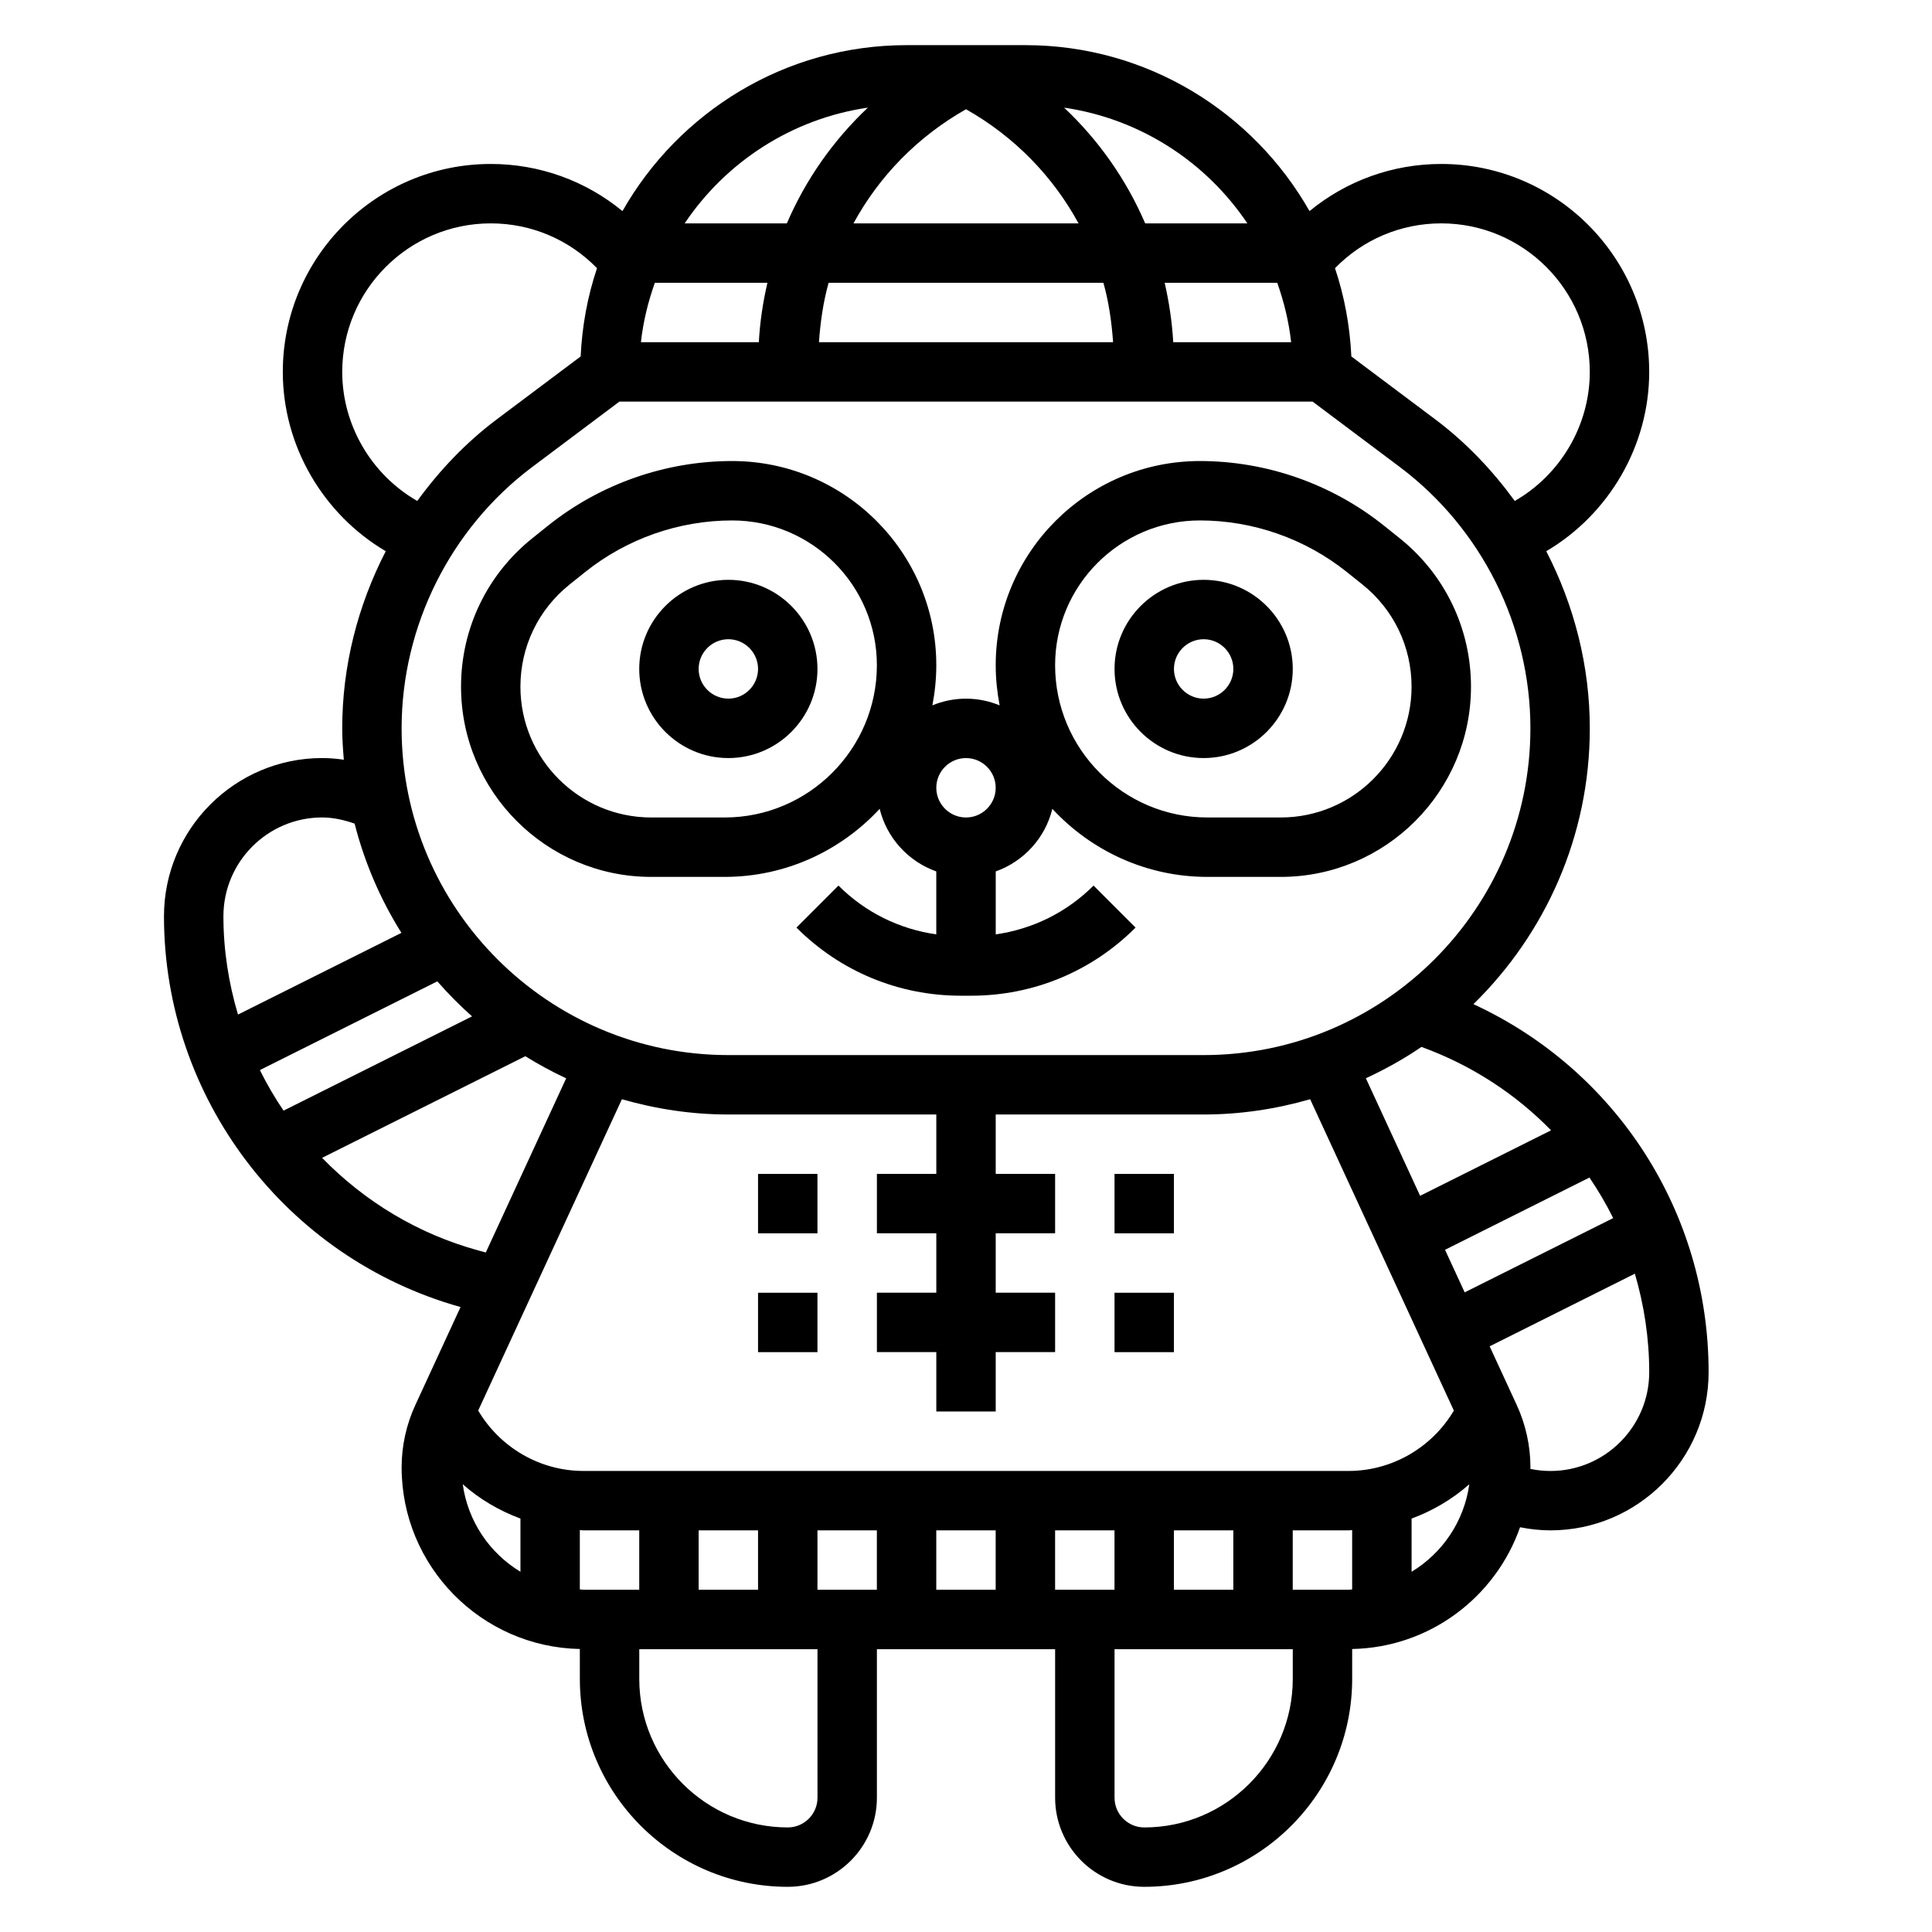
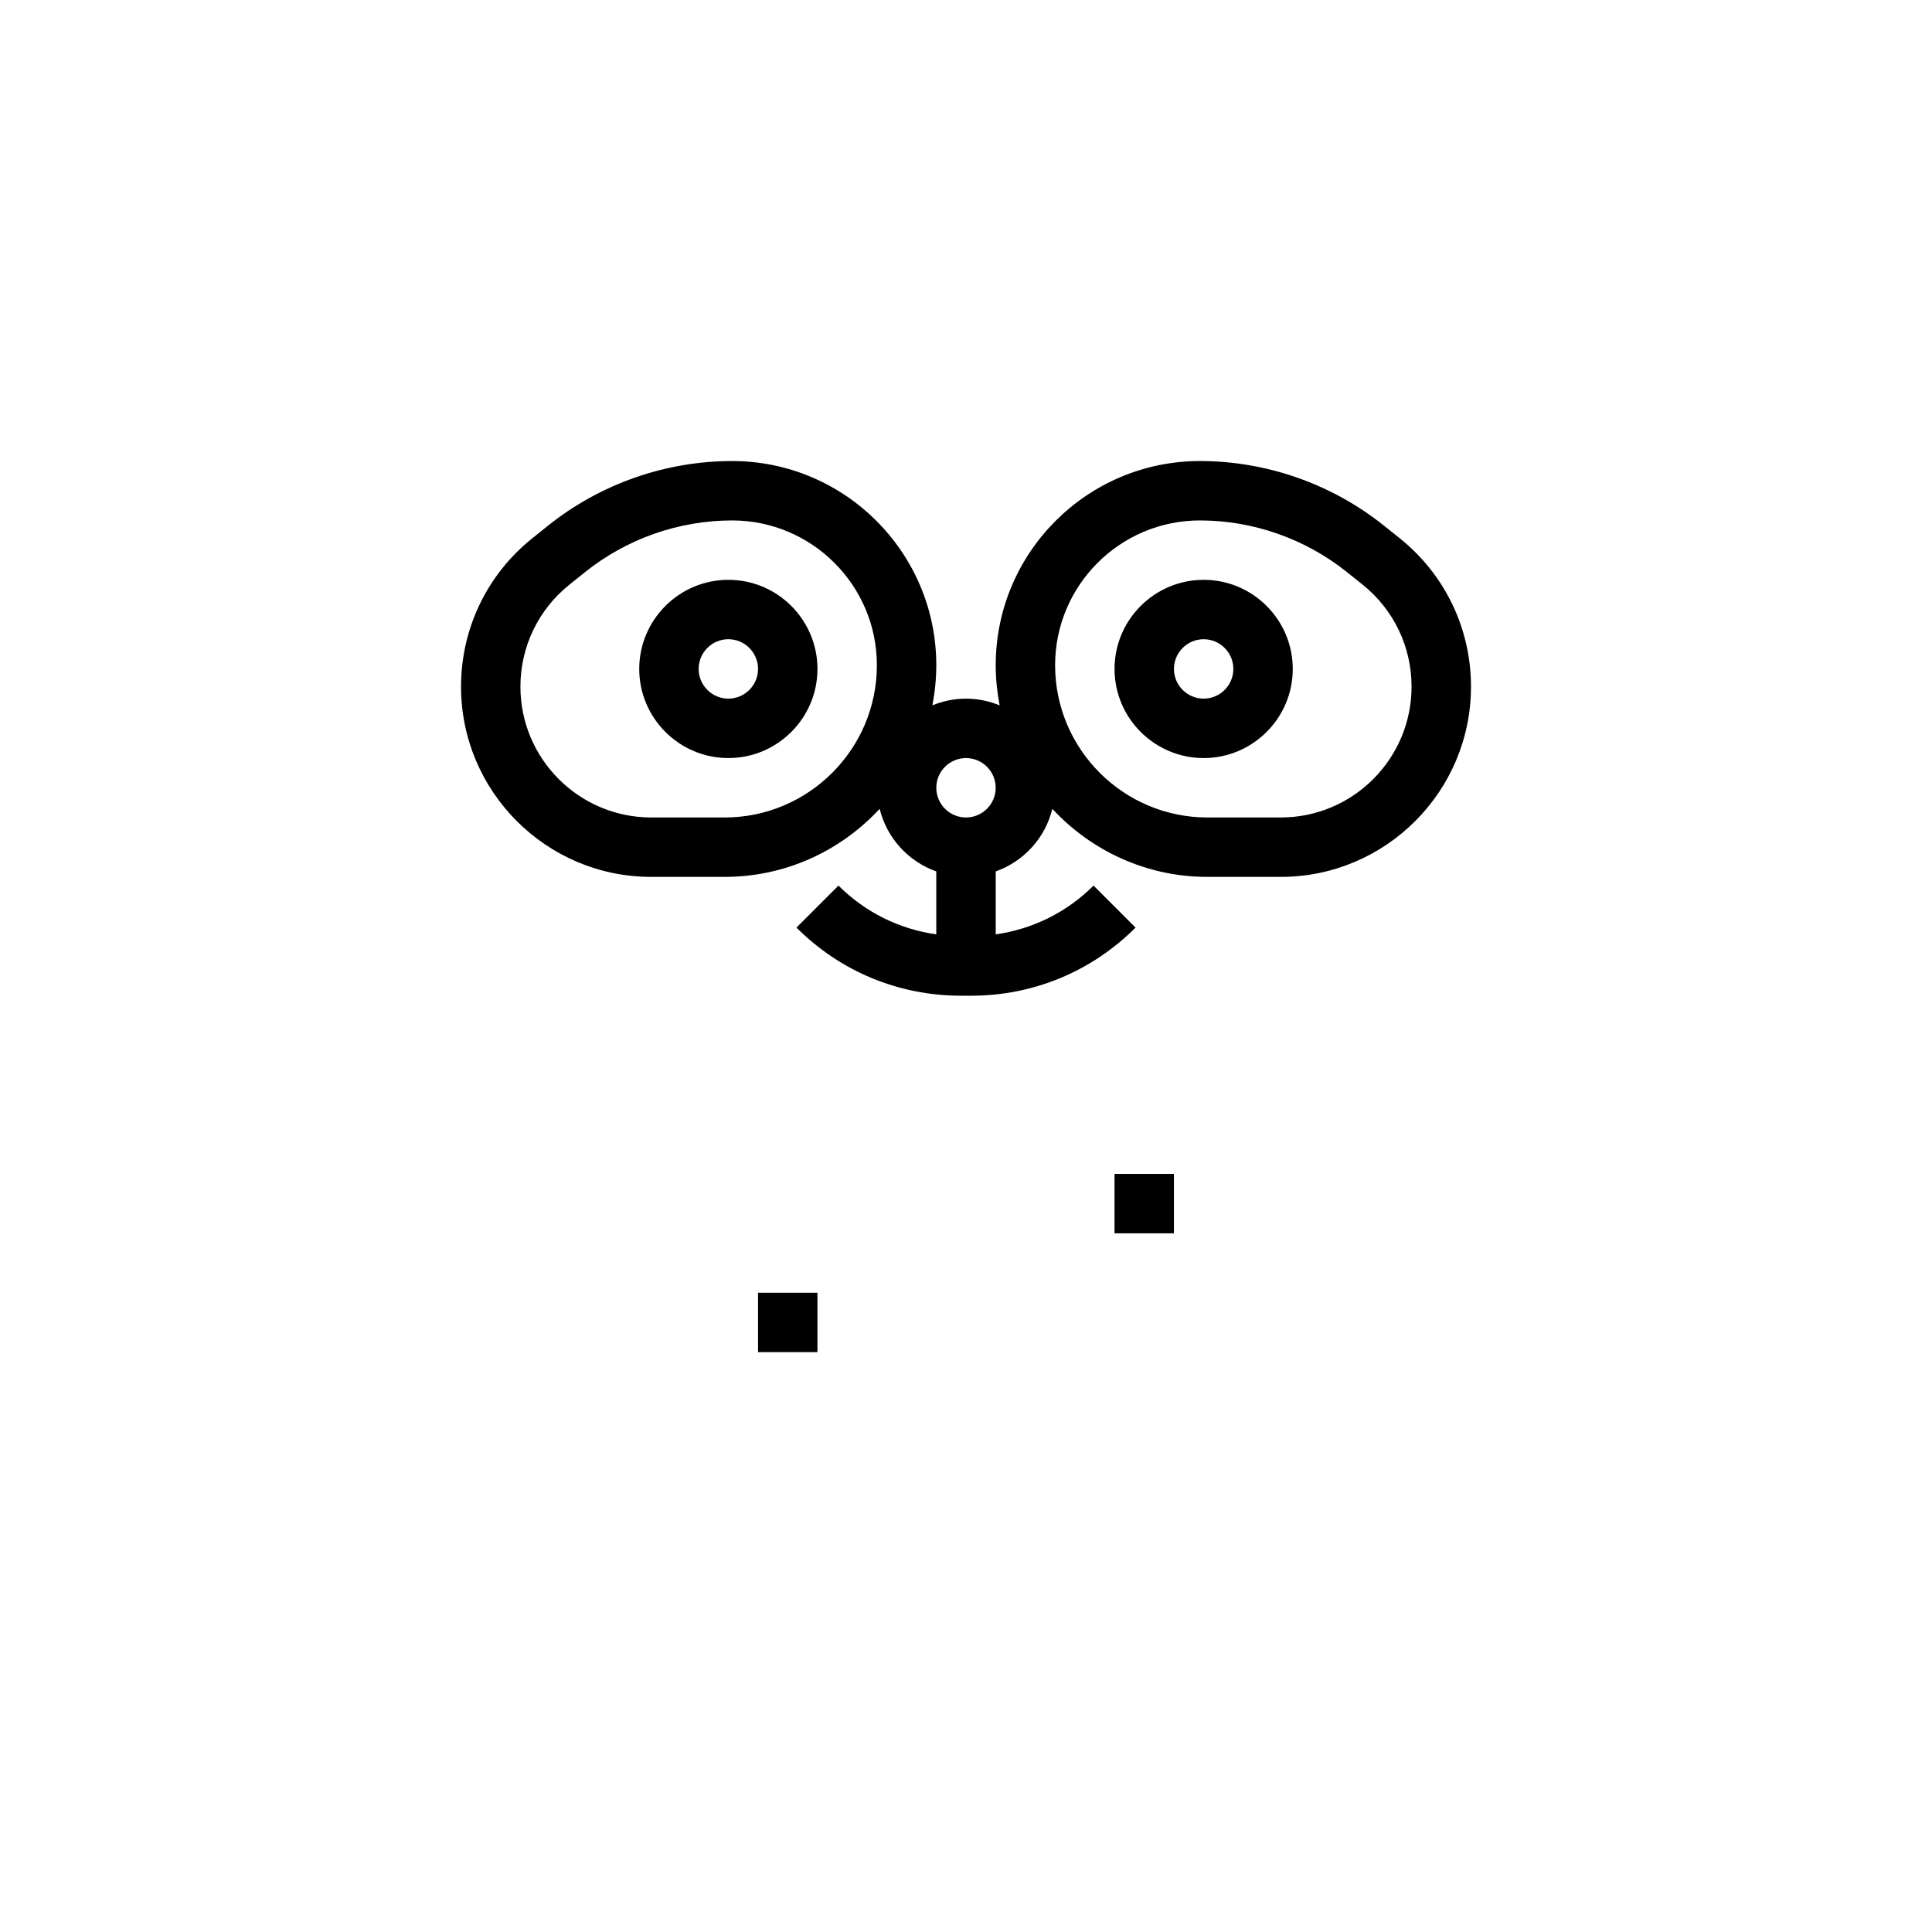
<svg xmlns="http://www.w3.org/2000/svg" fill="#000000" width="800px" height="800px" version="1.1" viewBox="144 144 512 512">
  <g>
    <path d="m337.02 297.66c-13.02 0-23.617 10.598-23.617 23.617s10.598 23.617 23.617 23.617c13.02 0 23.617-10.598 23.617-23.617-0.004-13.023-10.598-23.617-23.617-23.617zm0 31.484c-4.336 0-7.871-3.535-7.871-7.871 0-4.336 3.535-7.871 7.871-7.871 4.336 0 7.871 3.535 7.871 7.871 0 4.34-3.535 7.871-7.871 7.871z" />
    <path d="m462.98 297.66c-13.02 0-23.617 10.598-23.617 23.617s10.598 23.617 23.617 23.617c13.02 0 23.617-10.598 23.617-23.617-0.004-13.023-10.598-23.617-23.617-23.617zm0 31.484c-4.336 0-7.871-3.535-7.871-7.871 0-4.336 3.535-7.871 7.871-7.871 4.336 0 7.871 3.535 7.871 7.871 0 4.34-3.535 7.871-7.871 7.871z" />
    <path d="m514.91 286.62-4.18-3.344c-13.793-11.031-31.102-17.098-48.742-17.098-29.844 0-54.113 24.27-54.113 54.109 0 3.644 0.379 7.195 1.039 10.645-2.754-1.133-5.754-1.781-8.91-1.781s-6.156 0.645-8.91 1.77c0.66-3.445 1.035-6.996 1.035-10.633 0-29.84-24.27-54.109-54.109-54.109-17.648 0-34.961 6.07-48.75 17.098l-4.172 3.344c-12.02 9.621-18.918 23.961-18.918 39.359 0 27.789 22.613 50.406 50.402 50.406h19.445c16.238 0 30.844-6.977 41.094-18.035 1.891 7.746 7.59 13.941 15.004 16.586v16.68c-9.777-1.387-18.812-5.824-25.922-12.926l-11.133 11.133c11.641 11.641 27.117 18.051 43.586 18.051h2.699c16.461 0 31.938-6.406 43.578-18.051l-11.133-11.133c-7.109 7.102-16.145 11.539-25.922 12.926v-16.68c7.422-2.644 13.113-8.84 15.004-16.586 10.254 11.059 24.855 18.035 41.086 18.035h19.445c27.797 0 50.414-22.617 50.414-50.406 0-15.395-6.898-29.738-18.918-39.359zm-178.88 74.02h-19.445c-19.121 0-34.668-15.547-34.668-34.66 0-10.586 4.746-20.453 13.012-27.062l4.172-3.344c11.016-8.805 24.828-13.652 38.914-13.652 21.16 0 38.367 17.207 38.367 38.367 0 22.246-18.105 40.352-40.352 40.352zm63.969 0c-4.336 0-7.871-3.535-7.871-7.871s3.535-7.871 7.871-7.871 7.871 3.535 7.871 7.871c0 4.34-3.535 7.871-7.871 7.871zm83.418 0h-19.445c-22.254 0-40.359-18.105-40.359-40.352 0-21.16 17.211-38.367 38.371-38.367 14.09 0 27.906 4.848 38.91 13.648l4.18 3.344c8.266 6.613 13.004 16.477 13.004 27.062 0 19.117-15.547 34.664-34.66 34.664z" />
-     <path d="m534.47 410.11c19.004-18.594 30.844-44.469 30.844-73.09 0-16.492-4.117-32.566-11.539-46.941 16.59-9.785 27.281-27.898 27.281-47.523 0-30.387-24.719-55.105-55.105-55.105-12.934 0-25.16 4.473-34.914 12.492-14.898-26.219-43.039-43.98-75.293-43.98h-31.488c-32.25 0-60.395 17.758-75.297 43.98-9.75-8.02-21.977-12.492-34.91-12.492-30.387 0-55.105 24.719-55.105 55.105 0 19.625 10.691 37.738 27.285 47.523-7.422 14.375-11.539 30.449-11.539 46.941 0 2.801 0.195 5.566 0.426 8.312-1.906-0.27-3.812-0.441-5.734-0.441-23.117 0-41.926 18.805-41.926 41.926 0 48.145 32.293 90.613 78.594 103.56l-11.988 25.984c-2.375 5.137-3.629 10.836-3.629 16.504 0 26.246 21.105 47.617 47.23 48.137l0.004 7.918c0 30.379 24.719 55.105 55.105 55.105 13.02 0 23.617-10.598 23.617-23.617v-39.359h47.23v39.359c0 13.02 10.598 23.617 23.617 23.617 30.387 0 55.105-24.727 55.105-55.105v-7.918c20.586-0.41 38.008-13.77 44.492-32.266 2.633 0.52 5.309 0.824 8.039 0.824 23.121 0 41.93-18.812 41.93-41.926 0-42.477-24.586-80.105-62.332-97.527zm-235.85 139.45h14.785v15.742h-14.785c-0.332 0-0.629-0.086-0.961-0.094v-15.719c0.324 0.008 0.641 0.07 0.961 0.07zm30.527 0h15.742v15.742h-15.742zm31.488 0h15.742v15.742h-15.742zm31.488 0h15.742v15.742h-15.742zm31.488 0h15.742v15.742h-15.742zm31.488 0h15.742v15.742h-15.742zm31.488 15.746v-15.742h14.785c0.324 0 0.637-0.062 0.961-0.07v15.719c-0.324 0.004-0.633 0.094-0.961 0.094zm14.785-31.488h-202.75c-11.531 0-22.105-6.211-27.898-16.004l38.086-82.508c8.973 2.582 18.422 4.047 28.215 4.047h55.105v15.742h-15.742v15.742h15.742v15.742h-15.742v15.742h15.742v15.742h15.742v-15.742h15.742v-15.742h-15.742v-15.742h15.742v-15.742h-15.742v-15.742h55.105c9.801 0 19.246-1.465 28.223-4.047l38.086 82.516c-5.797 9.785-16.379 15.996-27.91 15.996zm25.574-58.609 38.273-19.145c2.332 3.434 4.441 7.016 6.289 10.746l-39.352 19.68zm28.098-31.66-34.699 17.352-14.375-31.148c5.141-2.394 10.094-5.133 14.73-8.312 13.27 4.828 24.922 12.441 34.344 22.109zm-92.07-19.941h-125.95c-47.742 0-86.594-38.848-86.594-86.594 0-27.109 12.949-53.012 34.637-69.273l23.09-17.32h183.69l23.09 17.32c21.688 16.262 34.637 42.164 34.637 69.273-0.004 47.746-38.852 86.594-86.594 86.594zm-193.88-10.258-49.953 24.98c-2.332-3.434-4.426-7.023-6.273-10.746l47.027-23.516c2.863 3.285 5.941 6.379 9.199 9.281zm130.91-240.4c12.836 7.273 23.023 17.758 29.816 30.246h-59.637c6.793-12.488 16.98-22.973 29.82-30.246zm36.406 45.988c1.434 5.07 2.18 10.359 2.566 15.742h-77.949c0.387-5.383 1.133-10.676 2.566-15.742zm49.75 15.746h-31.242c-0.316-5.359-1.094-10.621-2.273-15.742h29.836c1.777 5.019 3.074 10.27 3.68 15.742zm-141.07 0h-31.242c0.605-5.473 1.906-10.723 3.691-15.742h29.836c-1.199 5.121-1.977 10.379-2.285 15.742zm180.86-31.488c21.703 0 39.359 17.656 39.359 39.359 0 14.176-7.793 27.277-19.883 34.203-5.902-8.109-12.887-15.484-21.051-21.609l-22.254-16.688c-0.387-8.141-1.852-15.98-4.336-23.387 7.391-7.59 17.438-11.879 28.164-11.879zm-51.387 0h-27.078c-4.977-11.555-12.266-21.98-21.484-30.668 20.207 2.949 37.652 14.41 48.562 30.668zm-100.57-30.672c-9.211 8.691-16.5 19.113-21.473 30.672h-27.078c10.906-16.258 28.352-27.719 48.551-30.672zm-139.3 70.031c0-21.703 17.656-39.359 39.359-39.359 10.73 0 20.773 4.289 28.16 11.879-2.488 7.406-3.953 15.25-4.336 23.387l-22.25 16.688c-8.164 6.125-15.137 13.492-21.051 21.609-12.09-6.926-19.883-20.027-19.883-34.203zm-5.309 118.08c2.938 0 5.816 0.668 8.59 1.629 2.644 10.375 6.856 20.113 12.406 28.953l-43.312 21.656c-2.473-8.32-3.863-17.055-3.863-26.055 0-14.438 11.742-26.184 26.18-26.184zm41.488 114.78c-16.199-4.418-30.355-13.105-41.516-24.578l53.859-26.93c3.481 2.164 7.086 4.117 10.824 5.856l-21.301 46.16zm-4.246 61.918c4.473 3.969 9.676 7.016 15.297 9.102v14.098c-8.172-4.941-13.918-13.34-15.297-23.199zm94.016 83.082c0 4.344-3.535 7.871-7.871 7.871-21.703 0-39.359-17.656-39.359-39.359v-7.871h47.23zm86.594 7.875c-4.336 0-7.871-3.527-7.871-7.871v-39.359h47.23v7.871c0 21.699-17.656 39.359-39.359 39.359zm70.848-67.75v-14.098c5.621-2.094 10.816-5.133 15.297-9.102-1.379 9.852-7.125 18.25-15.297 23.199zm36.793-26.715c-1.801 0-3.582-0.188-5.32-0.551 0-0.133 0.023-0.27 0.023-0.41 0-5.668-1.25-11.367-3.621-16.5l-7.188-15.578 38.484-19.246c2.441 8.328 3.805 17.074 3.805 26.102 0 14.438-11.746 26.184-26.184 26.184z" />
-     <path d="m344.89 455.1h15.742v15.742h-15.742z" />
    <path d="m439.36 455.1h15.742v15.742h-15.742z" />
    <path d="m344.89 486.59h15.742v15.742h-15.742z" />
-     <path d="m439.36 486.59h15.742v15.742h-15.742z" />
  </g>
</svg>